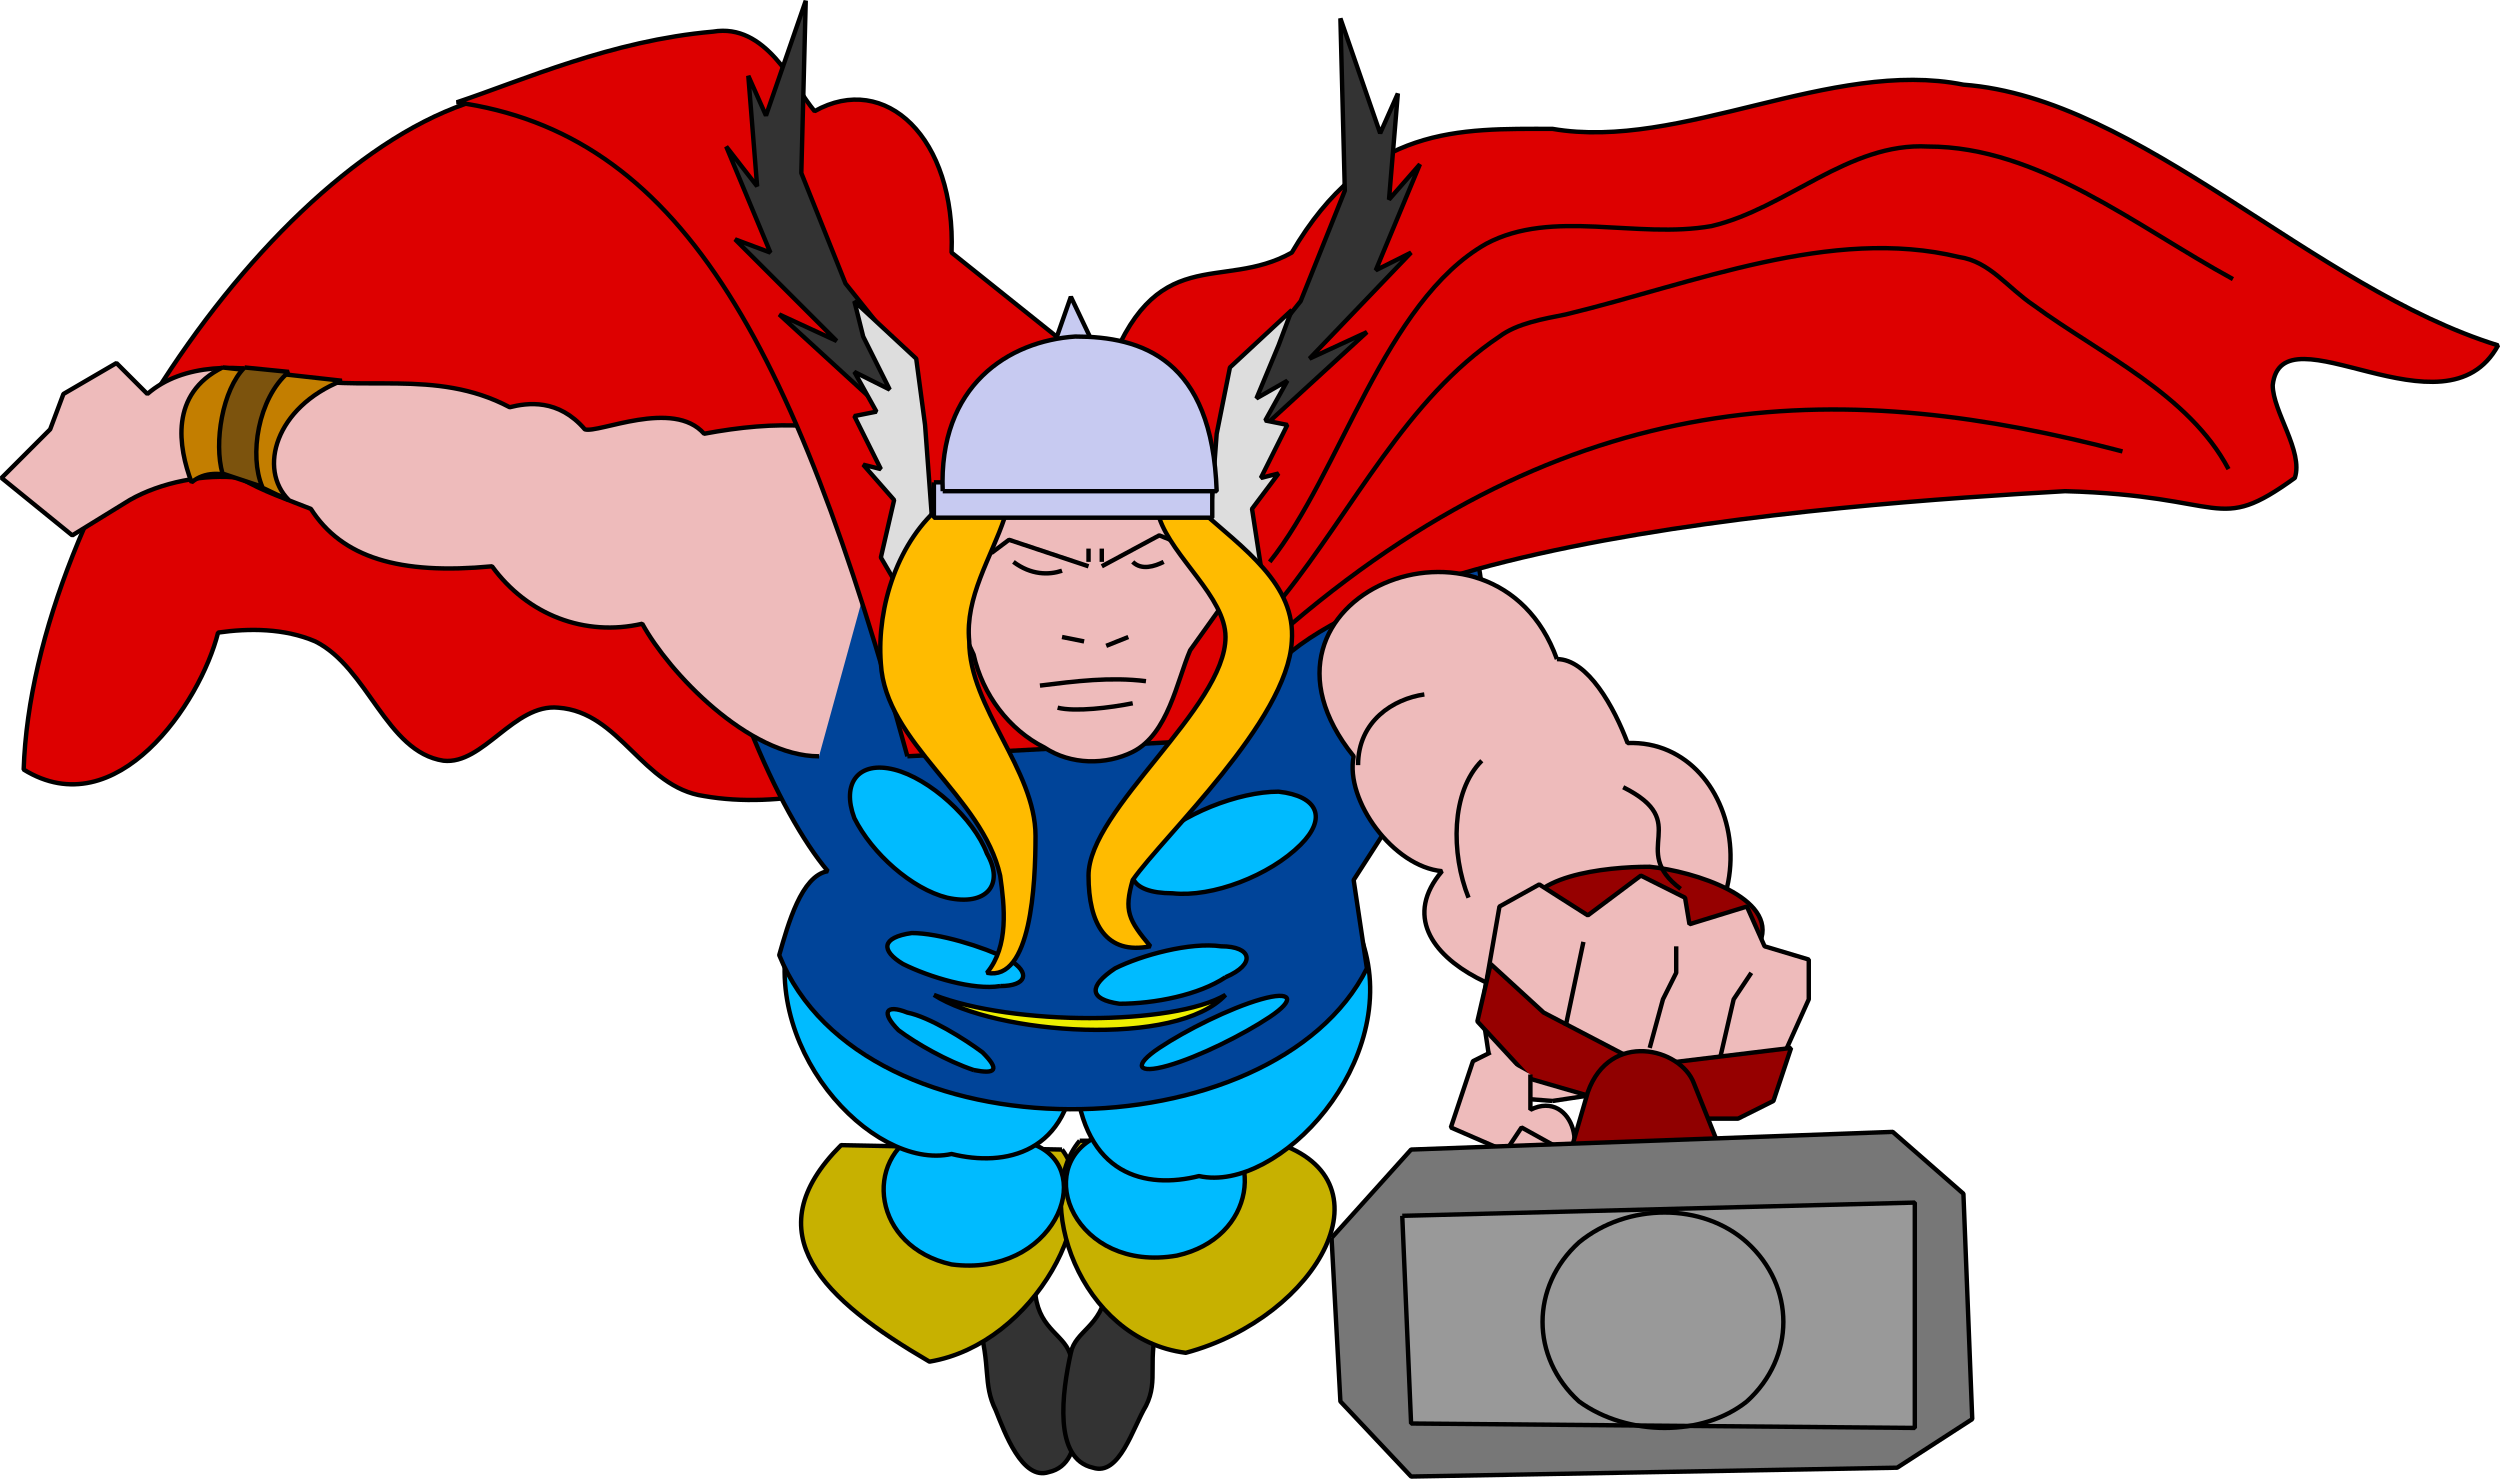
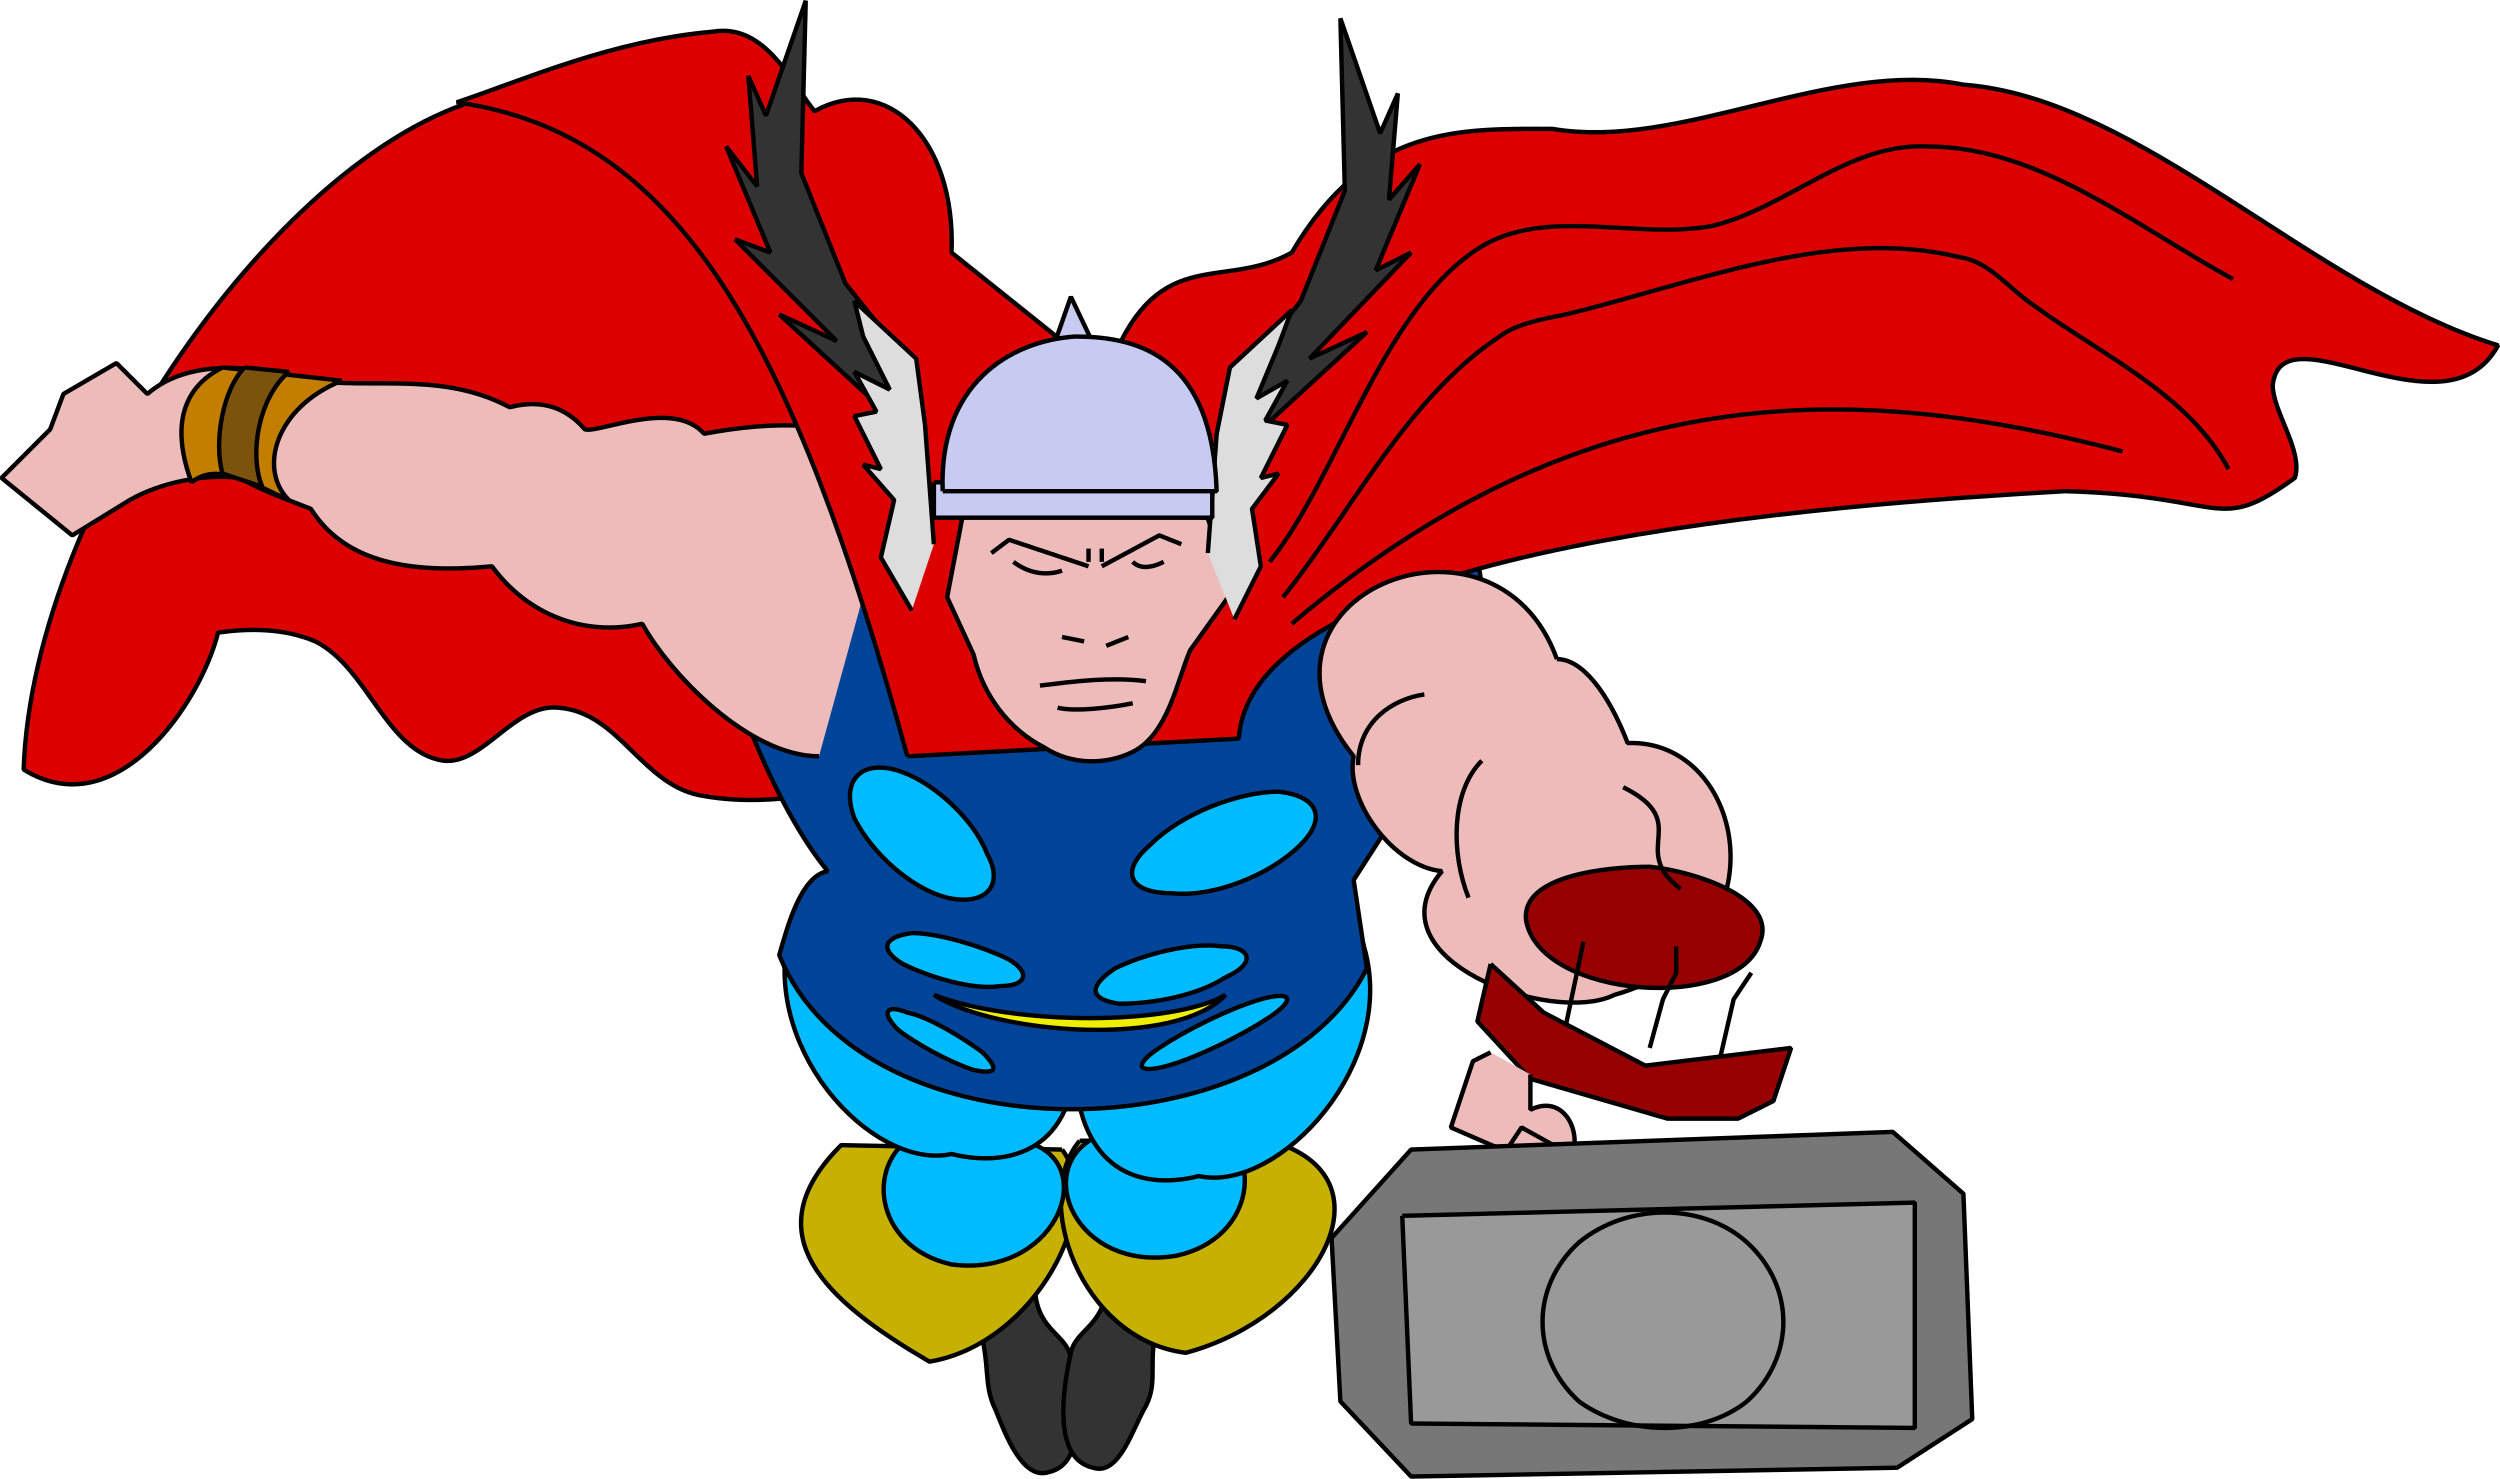
<svg xmlns="http://www.w3.org/2000/svg" width="565.792" height="334.663" version="1.2">
  <g fill="none" fill-rule="evenodd" stroke="#000" stroke-linejoin="bevel" font-family="'Sans Serif'" font-size="12.5" font-weight="400">
    <path fill="#d00" d="m210.354 171.164-14-75-42-63-40-12c-48 8-107 92-109 153 21 13 40-15 44-31 7-1 15-1 22 2 12 6 16 25 29 27 9 1 16-13 26-12 14 1 19 18 33 20 17 3 37-2 51-9" vector-effect="non-scaling-stroke" />
    <path fill="#333" d="M221.354 299.164c3 10 1 14 4 20 2 5 6 16 12 14 9-2 6-17 5-26-1-5-7-6-8-14" vector-effect="non-scaling-stroke" />
    <path fill="#333" d="M262.354 298.164c-3 10 0 14-3 20-3 5-6 16-12 14-9-2-7-17-5-26 1-5 7-6 8-14" vector-effect="non-scaling-stroke" />
    <path fill="#c7b100" d="m240.354 260.164-50-1c-20 20-4 35 20 49 24-4 40-35 30-48" vector-effect="non-scaling-stroke" />
    <path fill="#c7b100" d="M244.354 258.164h43c29 8 11 40-19 48-24-3-35-35-24-48" vector-effect="non-scaling-stroke" />
    <path fill="#0bf" d="M208.354 256.164c-13 6-11 26 7 30 23 3 33-21 19-27" vector-effect="non-scaling-stroke" />
    <path fill="#0bf" d="M273.354 254.164c13 6 11 26-7 30-23 4-33-20-18-27m-69-49c-9 28 18 57 36 53 12 3 27 0 28-21" vector-effect="non-scaling-stroke" />
    <path fill="#0bf" d="M308.354 213.164c9 27-19 57-37 53-12 3-26 0-28-22" vector-effect="non-scaling-stroke" />
    <path fill="#049" d="M156.354 114.164c36-28 129-36 173 3 18 22-9 60-23 82l3 20c-21 42-114 44-133-3 2-7 5-18 11-19-11-13-26-46-31-83" vector-effect="non-scaling-stroke" />
    <path fill="#ebb" d="M204.354 102.164c-14-7-29-7-45-4-7-8-24 0-27-1-6-7-13-6-17-5-17-9-34-3-50-7-11-3-24-3-32 4l-7-7-12 7-3 8-11 11 16 13 13-8c7-4 17-6 25-5 5 3 11 5 16 7 7 11 20 15 41 13 8 11 21 16 34 13 6 11 24 30 40 30" vector-effect="non-scaling-stroke" />
    <path fill="#c37e00" d="m50.354 83.164 27 3c-15 6-19 20-12 27-7-3-16-9-22-4-3-8-5-20 7-26" vector-effect="non-scaling-stroke" />
    <path fill="#7c530d" d="m55.354 83.164 10 1c-7 6-9 19-6 26l-9-3c-2-7 0-19 5-24" vector-effect="non-scaling-stroke" />
    <path fill="#d00" d="M205.354 171.164c-26-95-52-141-102-148 15-5 35-14 58-16 12-2 18 12 23 18 16-9 32 6 31 32l35 28c11-31 26-19 42-28 17-29 38-28 59-28 29 5 63-16 93-10 40 3 79 46 121 59-12 22-49-9-51 9 0 6 7 15 5 21-18 13-15 4-52 3-52 3-184 12-187 56l-75 4" vector-effect="non-scaling-stroke" />
    <path fill="#ee0" d="M211.354 225.164c14 9 55 12 66 0-12 7-48 7-66 0" vector-effect="non-scaling-stroke" />
    <path fill="#0bf" d="M214.354 203.164c-8-2-17-10-21-18-3-8 1-13 9-11s18 11 21 19c4 7 0 12-9 10m80-12c-7 7-20 12-29 11-10 0-12-5-5-11 7-7 20-12 29-12 9 1 11 6 5 12m-17 30c-6 4-16 6-24 6-7-1-7-4-1-8 6-3 17-6 24-5 7 0 8 4 1 7m-51 2c-6 1-16-2-22-5-5-3-5-6 2-7 6 0 16 3 22 6 5 3 4 6-2 6m-6 19c-6-2-13-6-17-9-4-4-3-6 2-4 5 1 13 6 17 9 4 4 3 5-2 4m67-12c-6 4-16 9-23 11s-8 0-2-4 16-9 23-11 8 0 2 4" vector-effect="non-scaling-stroke" />
    <path fill="#ebb" d="m218.354 114.164 53-2 8 21-10 14c-3 7-5 19-13 23-6 3-14 3-20-1-8-4-14-12-16-21l-6-13 4-21" vector-effect="non-scaling-stroke" />
    <path d="m240.354 144.164 5 1m10-1-5 2m-15 9c8-1 16-2 24-1m-20 6c4 1 12 0 17-1m-32-34 4-3 18 6m3 0 13-7 5 2m-38 4c4 3 8 3 11 2m16-2c2 2 5 1 7 0" vector-effect="non-scaling-stroke" />
    <path fill="#c7caf1" d="m235.354 87.164 7-20 10 21-17-1" vector-effect="non-scaling-stroke" />
    <path fill="#ebb" d="M352.354 149.164c-14-39-75-14-46 22-2 10 9 25 20 26-17 20 25 35 39 28 39-11 30-58 3-57-3-8-9-19-16-19" vector-effect="non-scaling-stroke" />
    <path d="M332.354 203.164c-4-10-4-24 3-31m-28 1c0-10 8-15 15-16" vector-effect="non-scaling-stroke" />
    <path fill="#333" d="m207.354 84.164-16-20-10-25 1-39-9 26-4-9 2 25-7-9 10 24-8-3 23 23-13-6 24 22m78-5 16-20 10-25-1-39 9 26 4-9-2 24 7-8-10 24 8-4-23 24 13-6-24 22" vector-effect="non-scaling-stroke" />
    <path d="M246.354 127.164v-3m3 3v-3m38 3c16-20 26-59 49-72 15-8 34-1 51-4 17-4 31-19 49-18 25 0 47 18 69 30" vector-effect="non-scaling-stroke" />
    <path d="M290.354 135.164c16-20 28-45 49-59 4-3 10-4 15-5 29-7 60-20 89-13 7 1 11 7 17 11 15 11 35 20 44 37" vector-effect="non-scaling-stroke" />
    <path d="M292.354 141.164c66-56 127-55 188-39" vector-effect="non-scaling-stroke" />
    <path fill="#960000" d="M345.354 208.164c-1-10 18-12 28-12 10 1 29 7 25 17-5 16-50 13-53-5" vector-effect="non-scaling-stroke" />
    <path d="M367.354 178.164c16 8 1 14 13 23" vector-effect="non-scaling-stroke" />
    <path fill="#ddd" d="m211.354 123.164-2-27-2-15-14-13 2 8 6 12-8-4 5 9-5 1 6 12-4-1 7 8-3 13 7 12m67-13 2-27 3-15 14-13-3 8-5 12 7-4-5 9 5 1-6 12 4-1-6 8 2 13-6 12" vector-effect="non-scaling-stroke" />
-     <path fill="#fb0" d="M227.354 117.164c-3 9-9 18-8 28 0 15 15 29 15 44 0 11-1 33-11 31 5-6 4-15 3-22-4-18-26-30-27-48-1-13 4-28 14-36m49 3c3 9 15 18 15 27 0 16-31 39-31 54 0 11 4 18 14 16-5-6-6-8-4-15 7-10 35-36 36-54 1-13-11-21-21-30" vector-effect="non-scaling-stroke" />
    <path fill="#c7caf1" d="M211.354 109.164h63v8h-63v-8" vector-effect="non-scaling-stroke" />
    <path fill="#c7caf1" d="M213.354 111.164h62c-1-30-17-35-32-35-15 1-31 11-30 35" vector-effect="non-scaling-stroke" />
-     <path fill="#ebb" d="m351.354 249.164-13-1-3-20 4-23 9-5 11 7 12-9 10 5 1 6 13-4 4 9 10 3v9l-9 20h-29l-20 3" vector-effect="non-scaling-stroke" />
    <path fill="#960000" d="m337.354 218.164 12 11 23 12 33-4-4 12-8 4h-16l-31-9-12-13 3-13" vector-effect="non-scaling-stroke" />
    <path d="M379.354 214.164v6l-3 6-3 11m23-17-4 6-3 13" vector-effect="non-scaling-stroke" />
    <path fill="#ebb" d="m337.354 238.164-4 2-5 15 23 10c9-2 5-19-5-14v-8" vector-effect="non-scaling-stroke" />
    <path d="m340.354 261.164 4-6 9 5m5-47-4 19" vector-effect="non-scaling-stroke" />
-     <path fill="#900000" d="m350.354 278.164 9-31c5-14 21-10 24-2l16 40-49-7" vector-effect="non-scaling-stroke" />
    <path fill="#777" d="m301.354 280.164 18-20 109-4 16 14 2 51-17 11-110 2-16-17-2-37" vector-effect="non-scaling-stroke" />
    <path fill="#999" d="m317.354 275.164 116-3v51l-114-1-2-47" vector-effect="non-scaling-stroke" />
    <path d="M395.354 317.164c-10 8-27 8-38 0-11-10-11-26 0-36 11-9 28-9 38 0 11 10 11 26 0 36" vector-effect="non-scaling-stroke" />
  </g>
</svg>